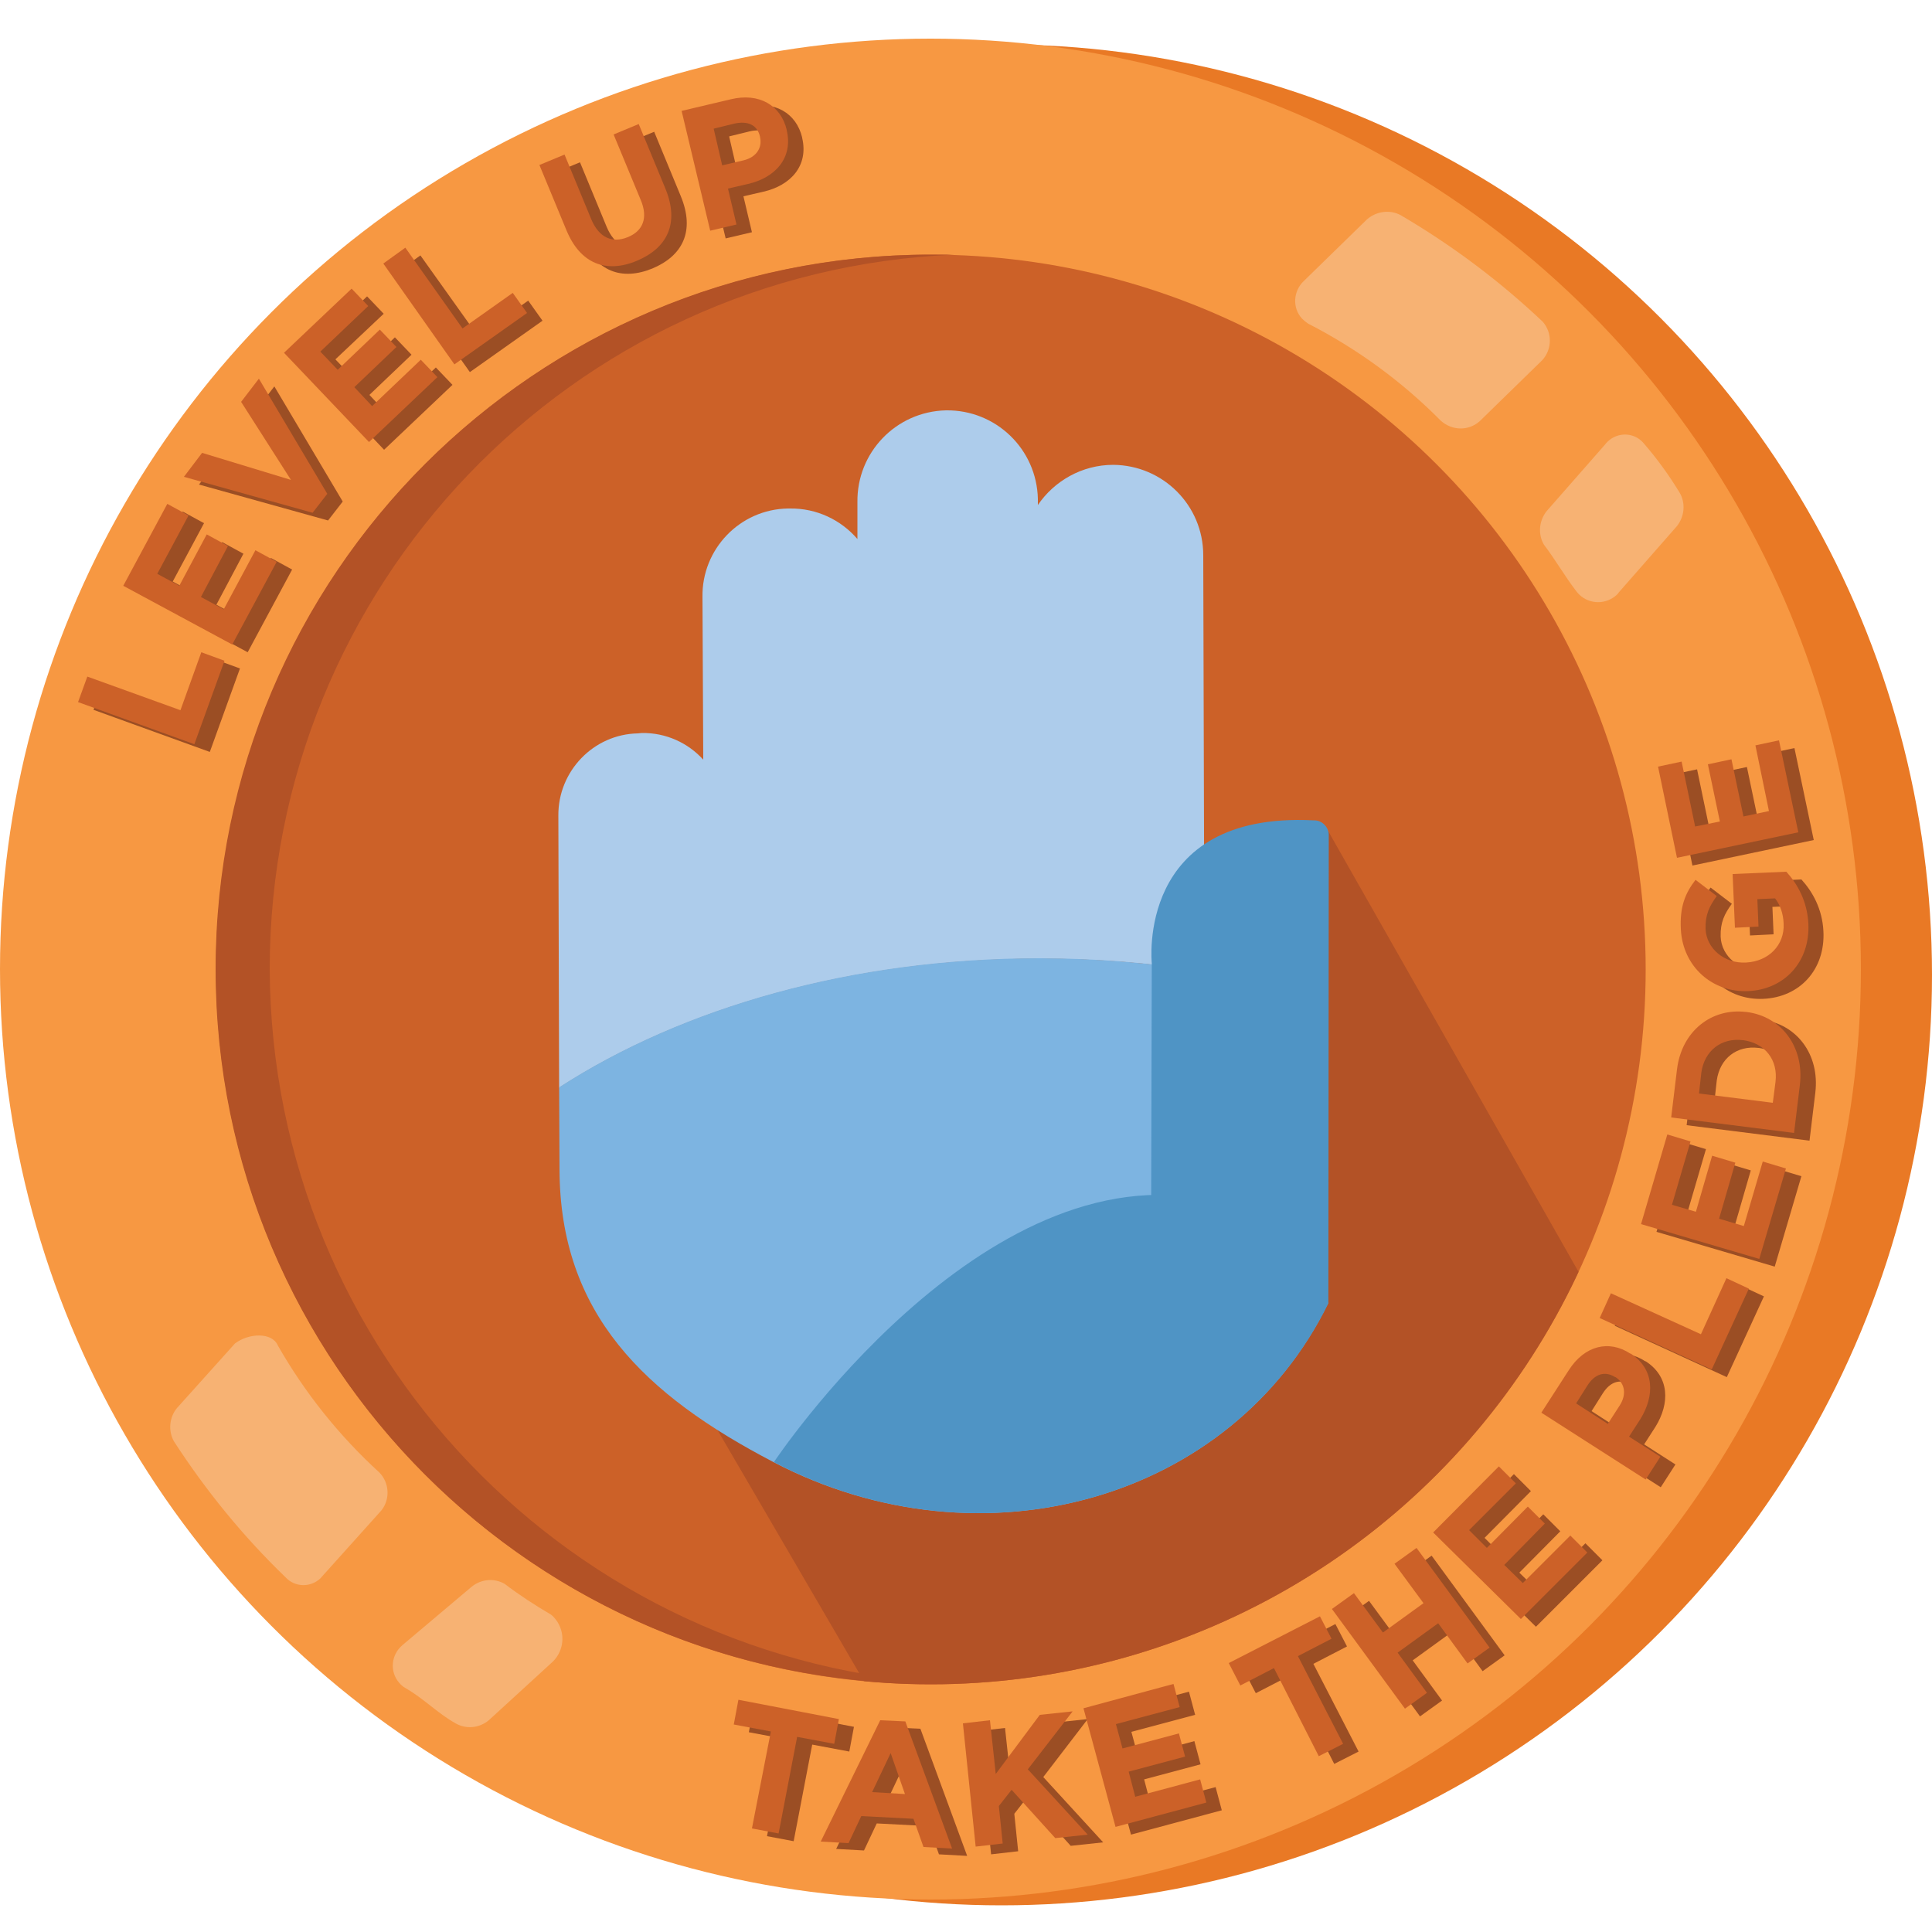
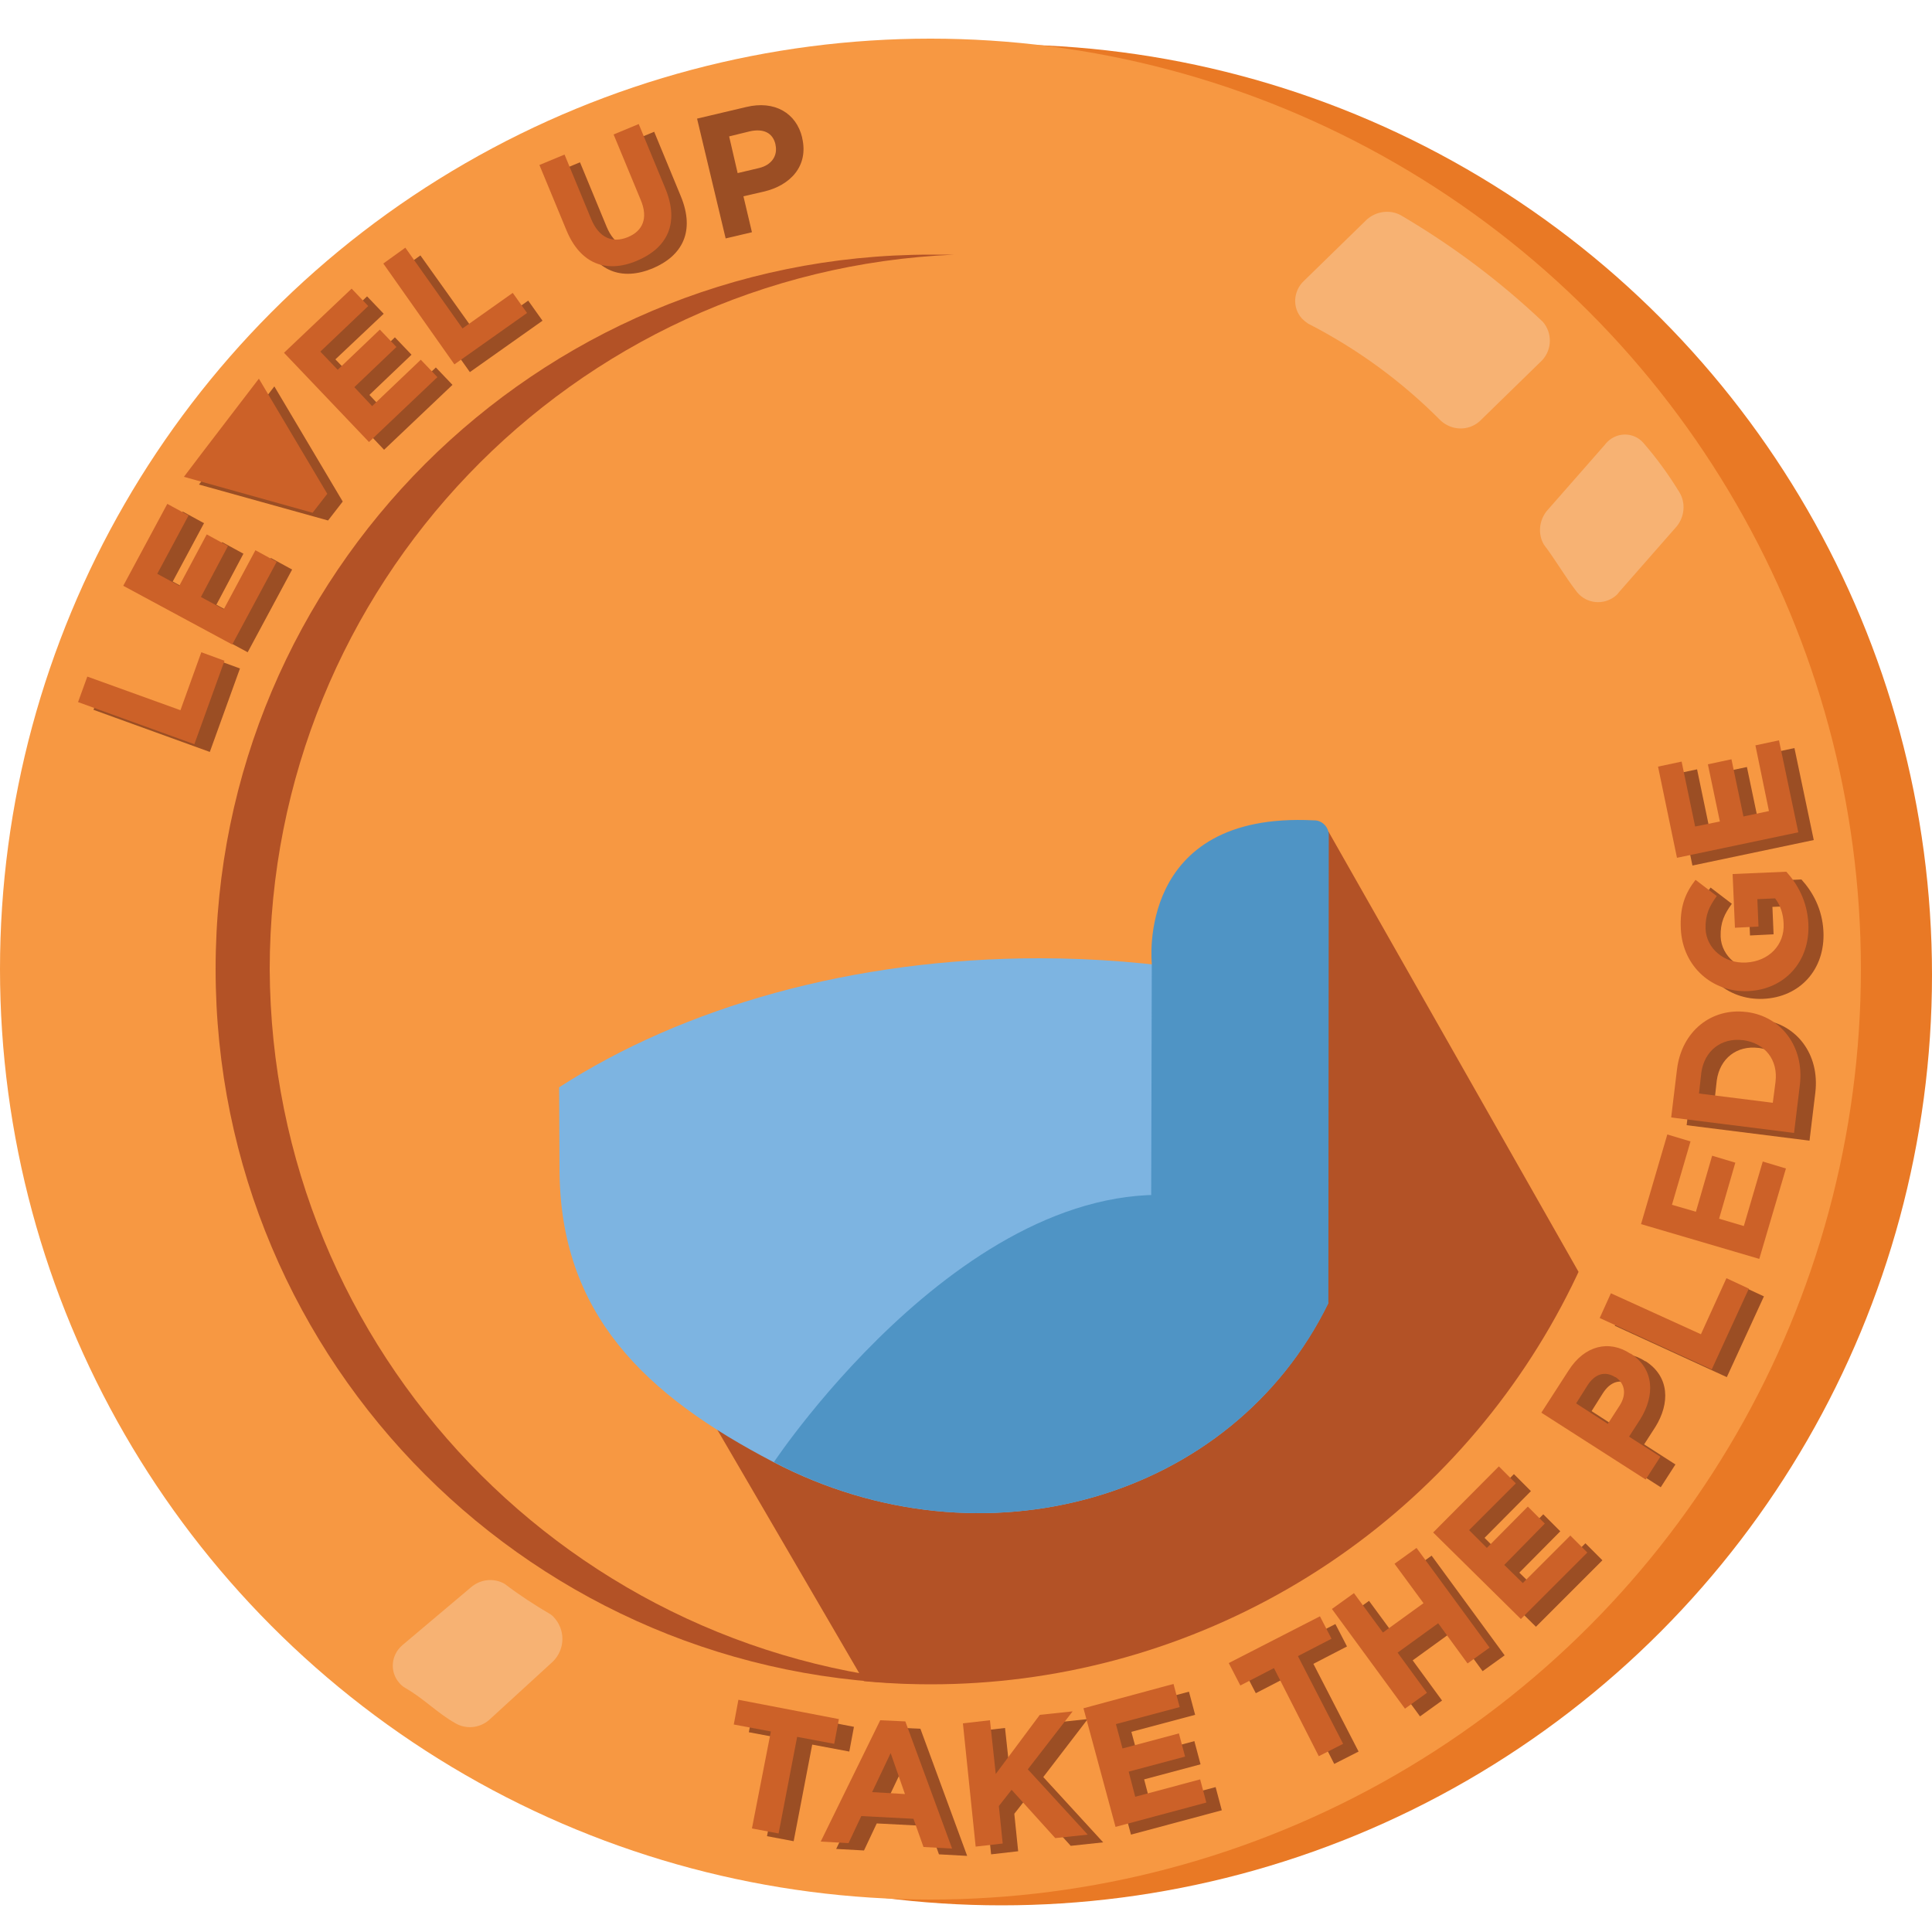
<svg xmlns="http://www.w3.org/2000/svg" xmlns:xlink="http://www.w3.org/1999/xlink" version="1.1" x="0px" y="0px" viewBox="0 0 500 500" style="enable-background:new 0 0 500 500;" xml:space="preserve">
  <style type="text/css">
	.st0{fill:#E97925;}
	.st1{fill:#F79842;}
	.st2{fill:#CC6128;}
	.st3{fill:#B35226;}
	.st4{clip-path:url(#Ellipse_399_3_);fill:#B35226;}
	.st5{fill:#ADCCEB;}
	.st6{fill:#7DB4E1;}
	.st7{fill:#4F94C5;}
	.st8{fill:none;}
	.st9{fill:#F7B273;}
	.st10{opacity:0.75;}
	.st11{fill:#7C3519;}
</style>
  <g id="Layer_1">
    <g id="Group_5438_4_" transform="translate(0 0)">
      <ellipse id="Ellipse_397_4_" class="st0" cx="259.2" cy="252.3" rx="240.8" ry="240.8" />
      <ellipse id="Ellipse_398_15_" class="st1" cx="240.8" cy="250.8" rx="240.8" ry="240.8" />
-       <ellipse id="Ellipse_399_7_" class="st2" cx="240.9" cy="250.9" rx="185" ry="185" />
      <path id="Path_2850_4_" class="st3" d="M69.8,250.9c0-99.2,78.1-180.8,177.2-185h-6.2c-102.1,0-185,82.8-185,184.9    s82.8,185,184.9,185c0,0,0,0,0,0h6.2C148.1,431.1,70.3,349.8,69.8,250.9z" />
    </g>
  </g>
  <g id="Layer_2">
    <g>
      <defs>
        <ellipse id="Ellipse_399_1_" cx="240.9" cy="250.9" rx="185" ry="185" />
      </defs>
      <clipPath id="Ellipse_399_3_">
        <use xlink:href="#Ellipse_399_1_" style="overflow:visible;" />
      </clipPath>
      <polygon class="st4" points="343.8,215.2 328.2,266.3 279.6,305 234.5,282.2 249.1,368.3 185.4,369.6 285.6,541.5 450.3,541.5     450.3,402.7   " />
    </g>
  </g>
  <g id="Layer_3">
    <g>
-       <path class="st5" d="M311.7,251.5l-0.3-107.8c0-12.9-10.4-23.3-23.3-23.4c-8.1,0-15.3,4.2-19.5,10.4l0-1.6    c-0.3-12.9-10.9-23.1-23.8-22.9c-12.9,0.3-23.1,10.9-22.9,23.8l0,9.5c-4.2-4.9-10.5-8-17.5-7.9l-0.5,0    c-12.4,0.2-22.3,10.5-22.1,22.9l0.2,42.1c-3.9-4.3-9.6-7-15.9-6.9l-1,0.1c-11.5,0.2-20.7,9.8-20.6,21.3l0.2,70.4    c32-20.7,75.9-33.4,124.3-33.4C283.8,248.1,298,249.2,311.7,251.5z" />
      <path class="st6" d="M200.2,378.4c54.1,28.2,118.7,9.7,143.5-41.1l0-0.3l-30.3-26.3c-0.6-0.1-1.2-0.2-1.8-0.4    c0.1-0.7,0.1-1.5,0.1-2.2l-0.1-56.7c-13.6-2.2-27.9-3.4-42.6-3.4c-48.4,0-92.3,12.7-124.3,33.4l0.1,21.2    C144.9,340,166.8,361,200.2,378.4z" />
      <g id="Group_7640_2_" transform="translate(13.383 0)">
        <path id="Path_4015_2_" class="st7" d="M330.4,337.3c-24.9,50.8-89.5,69.3-143.5,41.1l0,0c0,0,53.8-81,113.2-67.7L330.4,337.3z" />
        <path id="Path_4016_2_" class="st7" d="M330.4,337.3l0.1-121.5c-0.2-2-1.9-3.6-4-3.5c-46-2.3-41.8,37-41.8,37l-0.2,78     L330.4,337.3z" />
      </g>
    </g>
  </g>
  <g id="Layer_6">
    <ellipse id="Ellipse_399_2_" class="st8" cx="240.9" cy="250.9" rx="185" ry="185" />
  </g>
  <g id="Layer_4">
    <g id="Group_5437_4_" transform="translate(5.874 5.874)">
      <path id="Path_2852_4_" class="st9" d="M377,103.2l16.3-15.9c2.5-2.8,2.6-7,0.1-9.9c-11.2-10.6-23.5-19.8-36.8-27.6    c-2.8-1.5-6.3-1-8.7,1.1l-16.3,15.9c-2.8,2.6-3.1,7-0.5,9.8c0.5,0.5,1,0.9,1.6,1.3c12.7,6.5,24.3,15,34.3,25.1    C369.9,105.6,374.1,105.7,377,103.2z" />
      <path id="Path_2853_4_" class="st9" d="M409.4,109.3l-15,17.1c-2,2.5-2.3,6-0.7,8.7c2.7,3.5,5.5,8.3,8.2,11.8    c2.2,3.2,6.5,4,9.7,1.9c0.6-0.4,1.1-0.8,1.5-1.4l15-17.1c2-2.5,2.3-6,0.7-8.7c-2.8-4.6-6-9-9.5-13c-2.4-2.6-6.5-2.7-9.1-0.2    C409.9,108.7,409.6,109,409.4,109.3z" />
    </g>
    <g id="Group_5436_4_" transform="translate(0 0)">
-       <path id="Path_2851_4_" class="st9" d="M60.8,347.7l-15,16.7c-2,2.4-2.3,5.9-0.8,8.6c8.3,12.8,17.9,24.6,28.9,35.2    c2.4,2.6,6.4,2.7,9,0.3c0.3-0.3,0.5-0.6,0.8-0.9l15-16.7c2.3-2.9,2.1-7.1-0.5-9.8c-10.4-9.5-19.3-20.6-26.3-32.9    C70.4,344.7,64.3,345,60.8,347.7z" />
      <path id="Path_2854_4_" class="st9" d="M142.5,417.8c-4.1-2.4-8.1-5-11.9-7.9c-2.8-1.6-6.2-1.2-8.6,0.8l-17.9,15.1    c-2.9,2.5-3.3,6.8-0.8,9.7c0.4,0.5,1,1,1.5,1.3c4.8,2.7,8.3,6.5,13.1,9.2c2.8,1.6,6.2,1.2,8.6-0.8l16.6-15.2    c3.2-3.2,3.3-8.3,0.1-11.6C143,418.2,142.8,418,142.5,417.8z" />
    </g>
  </g>
  <g id="Layer_5">
    <g>
      <g class="st10">
        <path class="st11" d="M203.4,450.1l-9.6-1.8l1.2-6.4l26,5l-1.2,6.4l-9.6-1.8l-4.8,25l-6.9-1.3L203.4,450.1z" />
        <path class="st11" d="M231.7,447.1l6.5,0.3l12.1,32.9l-7.3-0.4l-2.6-7.3l-13.5-0.7l-3.3,7l-7.2-0.4L231.7,447.1z M238.2,466.3     l-3.7-10.6l-4.8,10.1L238.2,466.3z" />
        <path class="st11" d="M253.1,448l7-0.8l1.5,13.9l11.4-15.3l8.5-0.9L270,459.9l15.5,16.9l-8.4,0.9l-11.3-12.5l-3.3,4.2l1,9.7     l-7,0.8L253.1,448z" />
        <path class="st11" d="M284.4,444.1l23.3-6.3l1.6,6l-16.5,4.4l1.7,6.3l14.6-3.9l1.6,6l-14.6,3.9l1.7,6.5l16.8-4.5l1.6,6l-23.5,6.3     L284.4,444.1z" />
        <path class="st11" d="M333.7,433.7l-8.7,4.5l-3-5.8l23.6-12.1l3,5.8l-8.7,4.5l11.7,22.7l-6.3,3.2L333.7,433.7z" />
        <path class="st11" d="M348.6,418.4l5.7-4.1l7.5,10.2l10.5-7.6l-7.5-10.2l5.7-4.1l18.9,25.8l-5.7,4.1l-7.6-10.4l-10.5,7.6     l7.6,10.4l-5.7,4.1L348.6,418.4z" />
        <path class="st11" d="M374.8,398.6l17-17.1l4.4,4.4L384.2,398l4.6,4.6l10.6-10.7l4.4,4.4L393.2,407l4.8,4.7l12.3-12.3l4.4,4.4     l-17.2,17.2L374.8,398.6z" />
        <path class="st11" d="M402.8,367.6l7.1-11c4.1-6.4,10.4-7.9,15.9-4.3l0.1,0c6.2,4,6.3,10.9,2.5,17l-2.9,4.5l8.1,5.2l-3.8,5.9     L402.8,367.6z M423.2,365.7c1.9-3,1.2-5.8-1.1-7.3l-0.1,0c-2.7-1.7-5.3-0.8-7.2,2.2l-2.9,4.6l8.2,5.3L423.2,365.7z" />
        <path class="st11" d="M417.9,343.1l2.9-6.4l23.3,10.6l6.6-14.5l5.8,2.7l-9.6,20.9L417.9,343.1z" />
-         <path class="st11" d="M428.7,318.8l6.8-23.2l6,1.8l-4.8,16.4l6.2,1.8l4.2-14.5l6,1.8l-4.2,14.5l6.4,1.9l4.9-16.7l6,1.8l-6.9,23.4     L428.7,318.8z" />
        <path class="st11" d="M436.5,291.2l1.5-12.4c1.2-10,9-16,17.9-14.9l0.1,0c8.9,1.1,15,8.9,13.8,18.9l-1.5,12.4L436.5,291.2z      M443.7,285l19.1,2.4l0.7-5.4c0.7-5.7-2.7-10-8.3-10.8l-0.1,0c-5.6-0.7-10,2.7-10.8,8.4L443.7,285z" />
        <path class="st11" d="M456.3,258.5L456.3,258.5c-9.2,0.4-16.9-6.3-17.4-16c-0.3-5.8,1.1-9.3,3.8-12.8l5.5,4.2     c-1.9,2.6-3,4.8-2.9,8.5c0.2,5.1,4.9,9,10.4,8.7l0.1,0c5.8-0.3,10-4.5,9.7-10.1c-0.1-2.6-0.9-4.8-2.2-6.5l-4.6,0.2l0.3,7.1     l-6.1,0.3l-0.6-13.9l13.9-0.6c2.9,3.2,5.4,7.6,5.7,13.4C472.4,250.9,465.8,258.1,456.3,258.5z" />
        <path class="st11" d="M438,224l-4.9-23.6l6.1-1.3l3.5,16.8l6.4-1.3l-3.1-14.8l6.1-1.3l3.1,14.8l6.6-1.4l-3.5-17l6.1-1.3l5,23.8     L438,224z" />
      </g>
      <g>
        <g>
          <path class="st2" d="M199.5,448.1l-9.6-1.8l1.2-6.4l26,5l-1.2,6.4l-9.6-1.8l-4.8,25l-6.9-1.3L199.5,448.1z" />
          <path class="st2" d="M227.8,445.2l6.5,0.3l12.1,32.9L239,478l-2.6-7.3l-13.5-0.7l-3.3,7l-7.2-0.4L227.8,445.2z M234.2,464.3      l-3.7-10.6l-4.8,10.1L234.2,464.3z" />
          <path class="st2" d="M249.2,446l7-0.8l1.5,13.9l11.4-15.3l8.5-0.9L266,457.9l15.5,16.9l-8.4,0.9l-11.3-12.5l-3.3,4.2l1,9.7      l-7,0.8L249.2,446z" />
          <path class="st2" d="M280.4,442.1l23.3-6.3l1.6,6l-16.5,4.4l1.7,6.3l14.6-3.9l1.6,6l-14.6,3.9l1.7,6.5l16.8-4.5l1.6,6l-23.5,6.3      L280.4,442.1z" />
          <path class="st2" d="M329.7,431.7l-8.7,4.5l-3-5.8l23.6-12.1l3,5.8l-8.7,4.5l11.7,22.7l-6.3,3.2L329.7,431.7z" />
          <path class="st2" d="M344.7,416.4l5.7-4.1l7.5,10.2l10.5-7.6l-7.5-10.2l5.7-4.1l18.9,25.8l-5.7,4.1l-7.6-10.4l-10.5,7.6      l7.6,10.4l-5.7,4.1L344.7,416.4z" />
          <path class="st2" d="M370.9,396.6l17-17.1l4.4,4.4L380.2,396l4.6,4.6l10.6-10.7l4.4,4.4L389.3,405l4.8,4.7l12.3-12.3l4.4,4.4      l-17.2,17.2L370.9,396.6z" />
          <path class="st2" d="M398.9,365.6l7.1-11c4.1-6.4,10.4-7.9,15.9-4.3l0.1,0c6.2,4,6.3,10.9,2.5,17l-2.9,4.5l8.1,5.2l-3.8,5.9      L398.9,365.6z M419.2,363.7c1.9-3,1.2-5.8-1.1-7.3l-0.1,0c-2.7-1.7-5.3-0.8-7.2,2.2l-2.9,4.6l8.2,5.3L419.2,363.7z" />
          <path class="st2" d="M414,341.1l2.9-6.4l23.3,10.6l6.6-14.5l5.8,2.7l-9.6,20.9L414,341.1z" />
          <path class="st2" d="M424.7,316.8l6.8-23.2l6,1.8l-4.8,16.4l6.2,1.8l4.2-14.5l6,1.8l-4.2,14.5l6.4,1.9l4.9-16.7l6,1.8l-6.9,23.4      L424.7,316.8z" />
          <path class="st2" d="M432.5,289.2l1.5-12.4c1.2-10,9-16,17.9-14.9l0.1,0c8.9,1.1,15,8.9,13.8,18.9l-1.5,12.4L432.5,289.2z       M439.7,283l19.1,2.4l0.7-5.4c0.7-5.7-2.7-10-8.3-10.8l-0.1,0c-5.6-0.7-10,2.7-10.8,8.4L439.7,283z" />
          <path class="st2" d="M452.4,256.5L452.4,256.5c-9.2,0.4-16.9-6.3-17.4-16c-0.3-5.8,1.1-9.3,3.8-12.8l5.5,4.2      c-1.9,2.6-3,4.8-2.9,8.5c0.2,5.1,4.9,9,10.4,8.7l0.1,0c5.8-0.3,10-4.5,9.7-10.1c-0.1-2.6-0.9-4.8-2.2-6.5l-4.6,0.2l0.3,7.1      l-6.1,0.3l-0.6-13.9l13.9-0.6c2.9,3.2,5.4,7.6,5.7,13.4C468.5,248.9,461.8,256.1,452.4,256.5z" />
          <path class="st2" d="M434,222l-4.9-23.6l6.1-1.3l3.5,16.8l6.4-1.3l-3.1-14.8l6.1-1.3l3.1,14.8l6.6-1.4l-3.5-17l6.1-1.3l5,23.8      L434,222z" />
        </g>
      </g>
    </g>
    <g>
      <g class="st10">
        <path class="st11" d="M24.2,183.7l2.4-6.6l24.1,8.7l5.4-15l6,2.2l-7.8,21.6L24.2,183.7z" />
        <path class="st11" d="M35.9,153.6l11.4-21.2l5.5,3l-8.1,15.1l5.7,3.1l7.1-13.3l5.5,3L56,156.5l5.9,3.2l8.2-15.3l5.5,3l-11.5,21.4     L35.9,153.6z" />
        <path class="st11" d="M51.5,125.4l4.7-6.2l23,7L66.4,106l4.6-6l17.7,29.8l-3.8,4.9L51.5,125.4z" />
        <path class="st11" d="M77.5,93.3l17.5-16.6l4.3,4.5L86.8,93l4.5,4.7l10.9-10.4l4.3,4.5l-10.9,10.4l4.6,4.9l12.6-12l4.3,4.5     l-17.7,16.8L77.5,93.3z" />
        <path class="st11" d="M103.1,70.2l5.7-4.1L123.7,87l13-9.2l3.7,5.2l-18.8,13.3L103.1,70.2z" />
        <path class="st11" d="M150.6,61.6l-7-16.9l6.5-2.7l6.9,16.7c2,4.8,5.4,6.3,9.4,4.7c4-1.6,5.4-5,3.4-9.7l-7-16.9l6.5-2.7l6.9,16.7     c3.7,9,0.5,15.4-7.4,18.7C160.9,72.7,154.2,70.3,150.6,61.6z" />
        <path class="st11" d="M180.4,30.7l12.7-3c7.4-1.8,13,1.6,14.5,7.9l0,0.1c1.7,7.2-3,12.3-10,13.9l-5.2,1.2l2.2,9.3l-6.8,1.6     L180.4,30.7z M196.4,43.5c3.4-0.8,4.9-3.3,4.3-6l0-0.1c-0.7-3.1-3.2-4.2-6.7-3.4l-5.3,1.3l2.2,9.5L196.4,43.5z" />
      </g>
      <g>
        <g>
          <path class="st2" d="M20.2,181.7l2.4-6.6l24.1,8.7l5.4-15l6,2.2l-7.8,21.6L20.2,181.7z" />
          <path class="st2" d="M31.9,151.6l11.4-21.2l5.5,3l-8.1,15.1l5.7,3.1l7.1-13.3l5.5,3L52,154.5l5.9,3.2l8.2-15.3l5.5,3l-11.5,21.4      L31.9,151.6z" />
-           <path class="st2" d="M47.6,123.4l4.7-6.2l23,7L62.4,104l4.6-6l17.7,29.8l-3.8,4.9L47.6,123.4z" />
+           <path class="st2" d="M47.6,123.4l4.7-6.2L62.4,104l4.6-6l17.7,29.8l-3.8,4.9L47.6,123.4z" />
          <path class="st2" d="M73.5,91.3L91,74.7l4.3,4.5L82.9,91l4.5,4.7l10.9-10.4l4.3,4.5l-10.9,10.4l4.6,4.9l12.6-12l4.3,4.5      l-17.7,16.8L73.5,91.3z" />
          <path class="st2" d="M99.2,68.2l5.7-4.1L119.7,85l13-9.2l3.7,5.2l-18.8,13.3L99.2,68.2z" />
          <path class="st2" d="M146.6,59.6l-7-16.9l6.5-2.7l6.9,16.7c2,4.8,5.4,6.3,9.4,4.7c4-1.6,5.4-5,3.4-9.7l-7-16.9l6.5-2.7l6.9,16.7      c3.7,9,0.5,15.4-7.4,18.7C156.9,70.8,150.2,68.3,146.6,59.6z" />
-           <path class="st2" d="M176.4,28.7l12.7-3c7.4-1.8,13,1.6,14.5,7.9l0,0.1c1.7,7.2-3,12.3-10,13.9l-5.2,1.2l2.2,9.3l-6.8,1.6      L176.4,28.7z M192.4,41.5c3.4-0.8,4.9-3.3,4.3-6l0-0.1c-0.7-3.1-3.2-4.2-6.7-3.4l-5.3,1.3l2.2,9.5L192.4,41.5z" />
        </g>
      </g>
    </g>
  </g>
</svg>